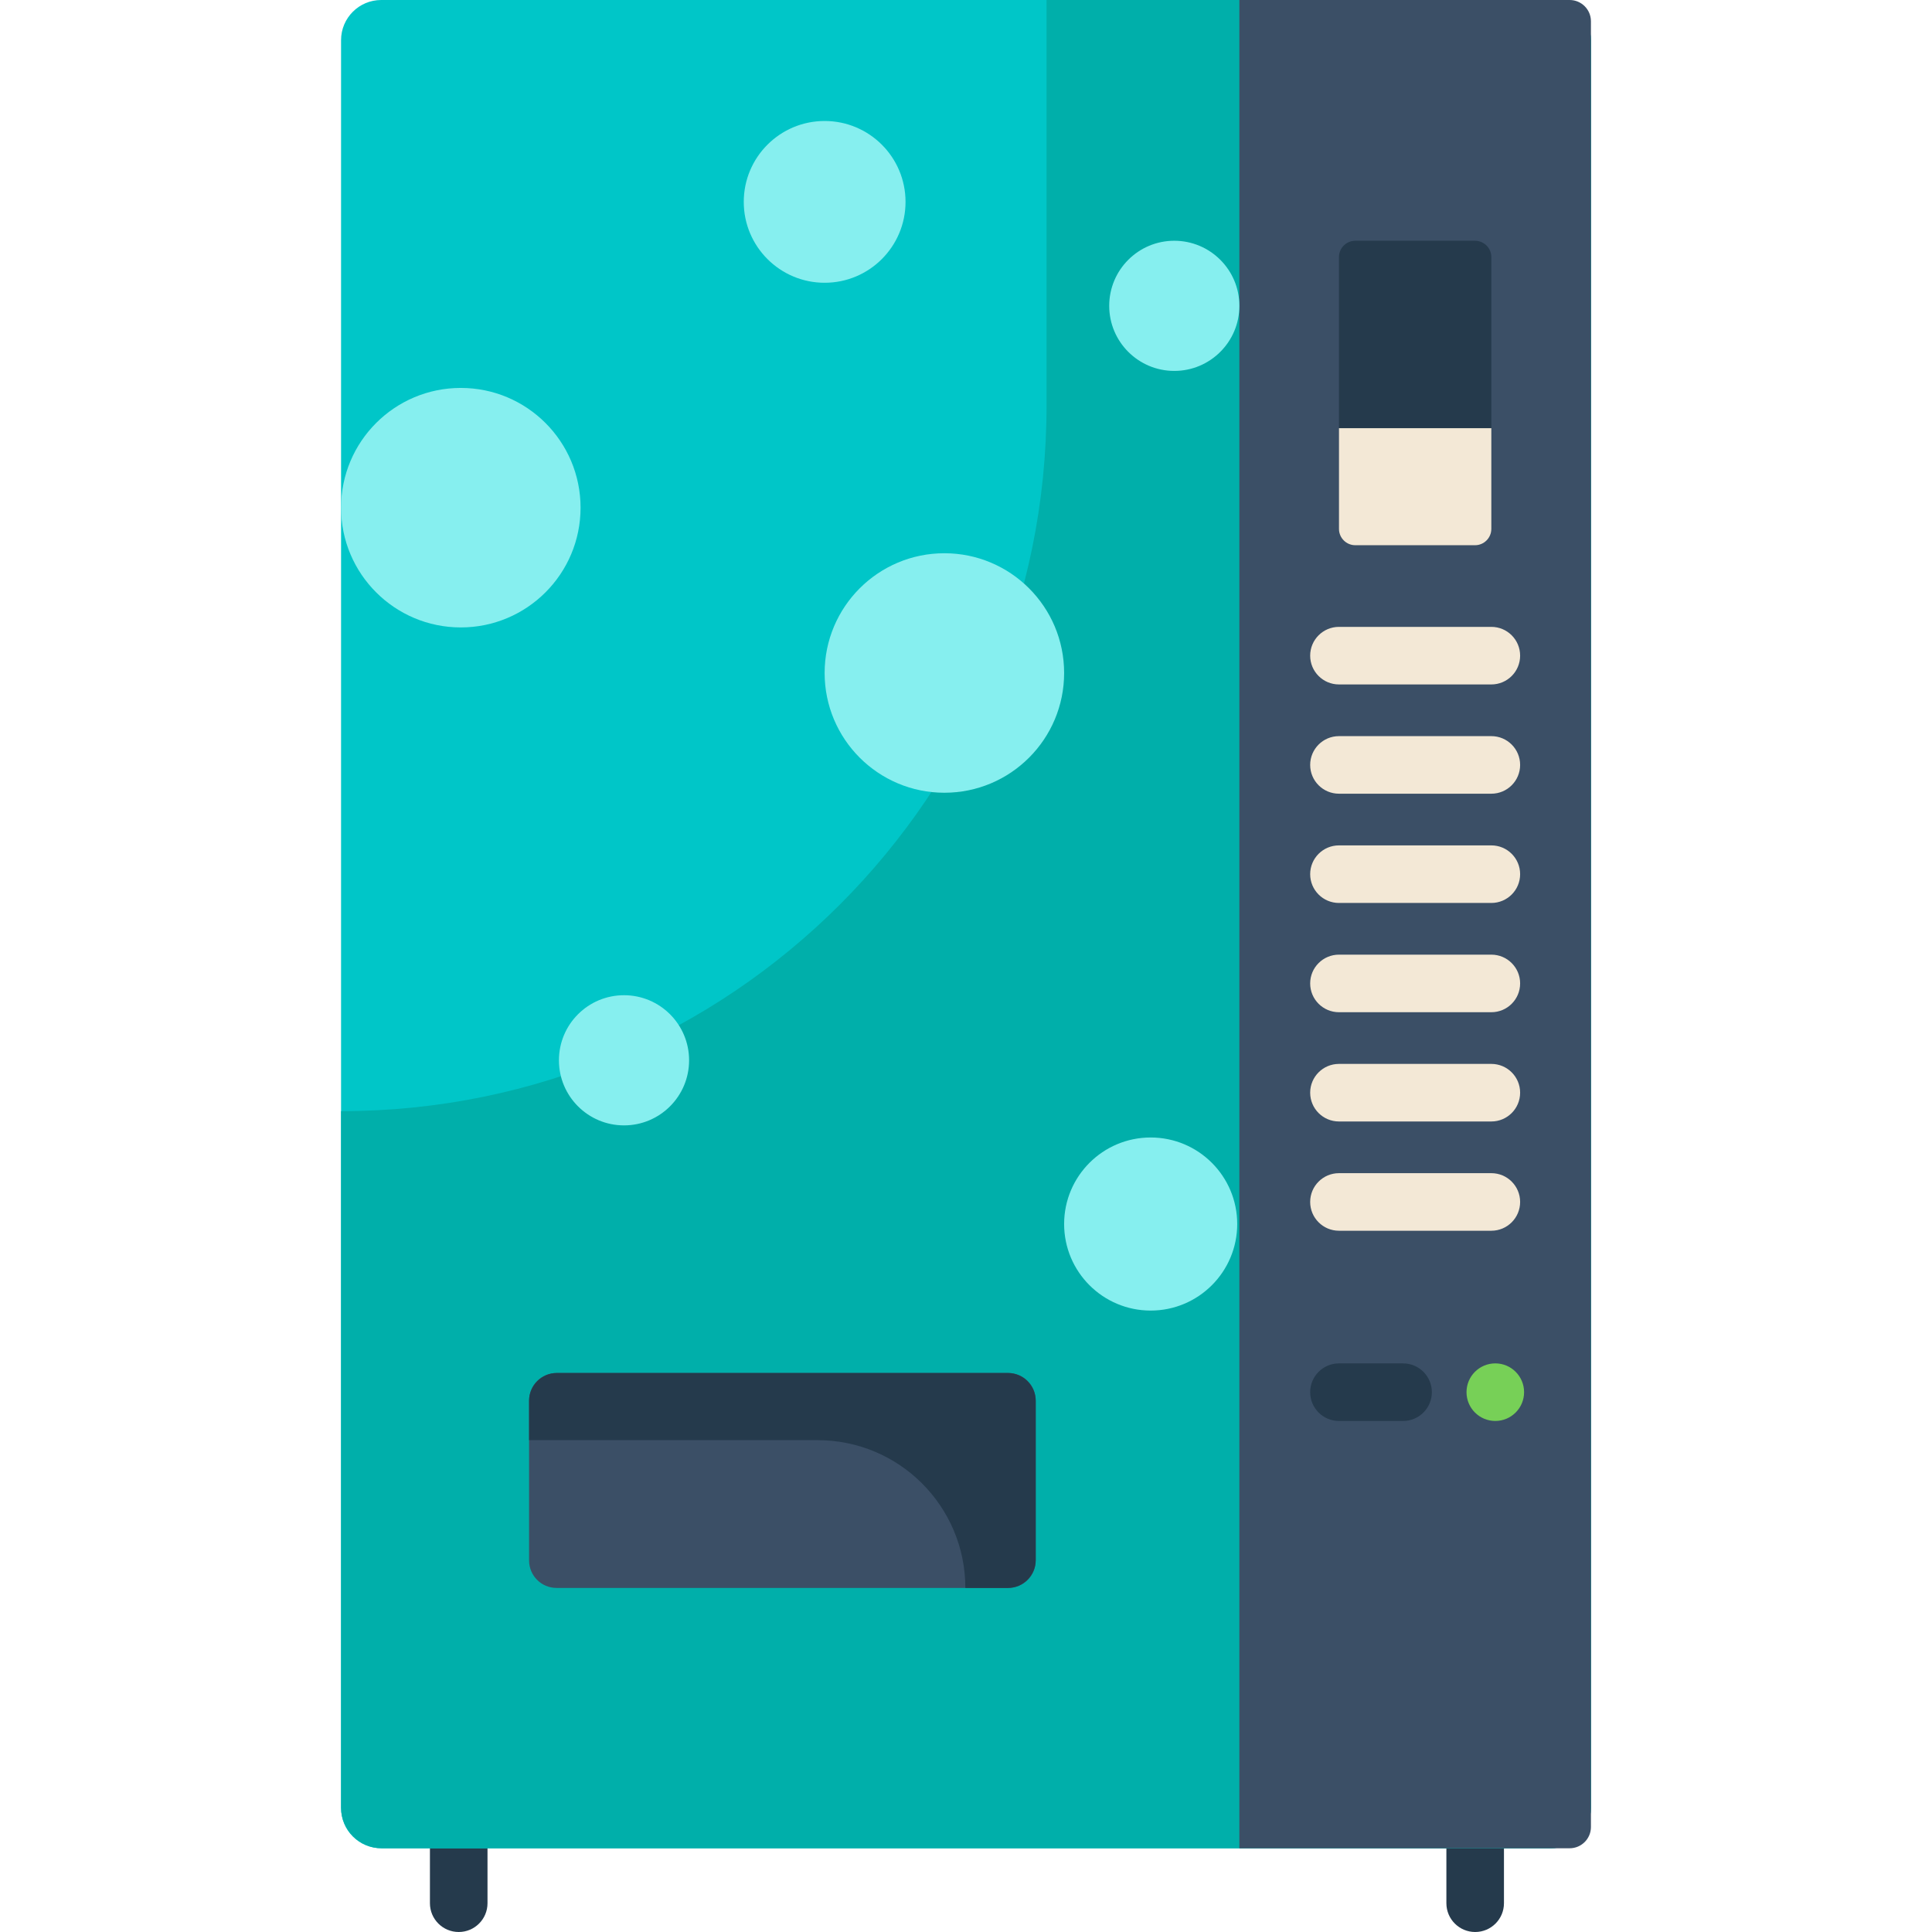
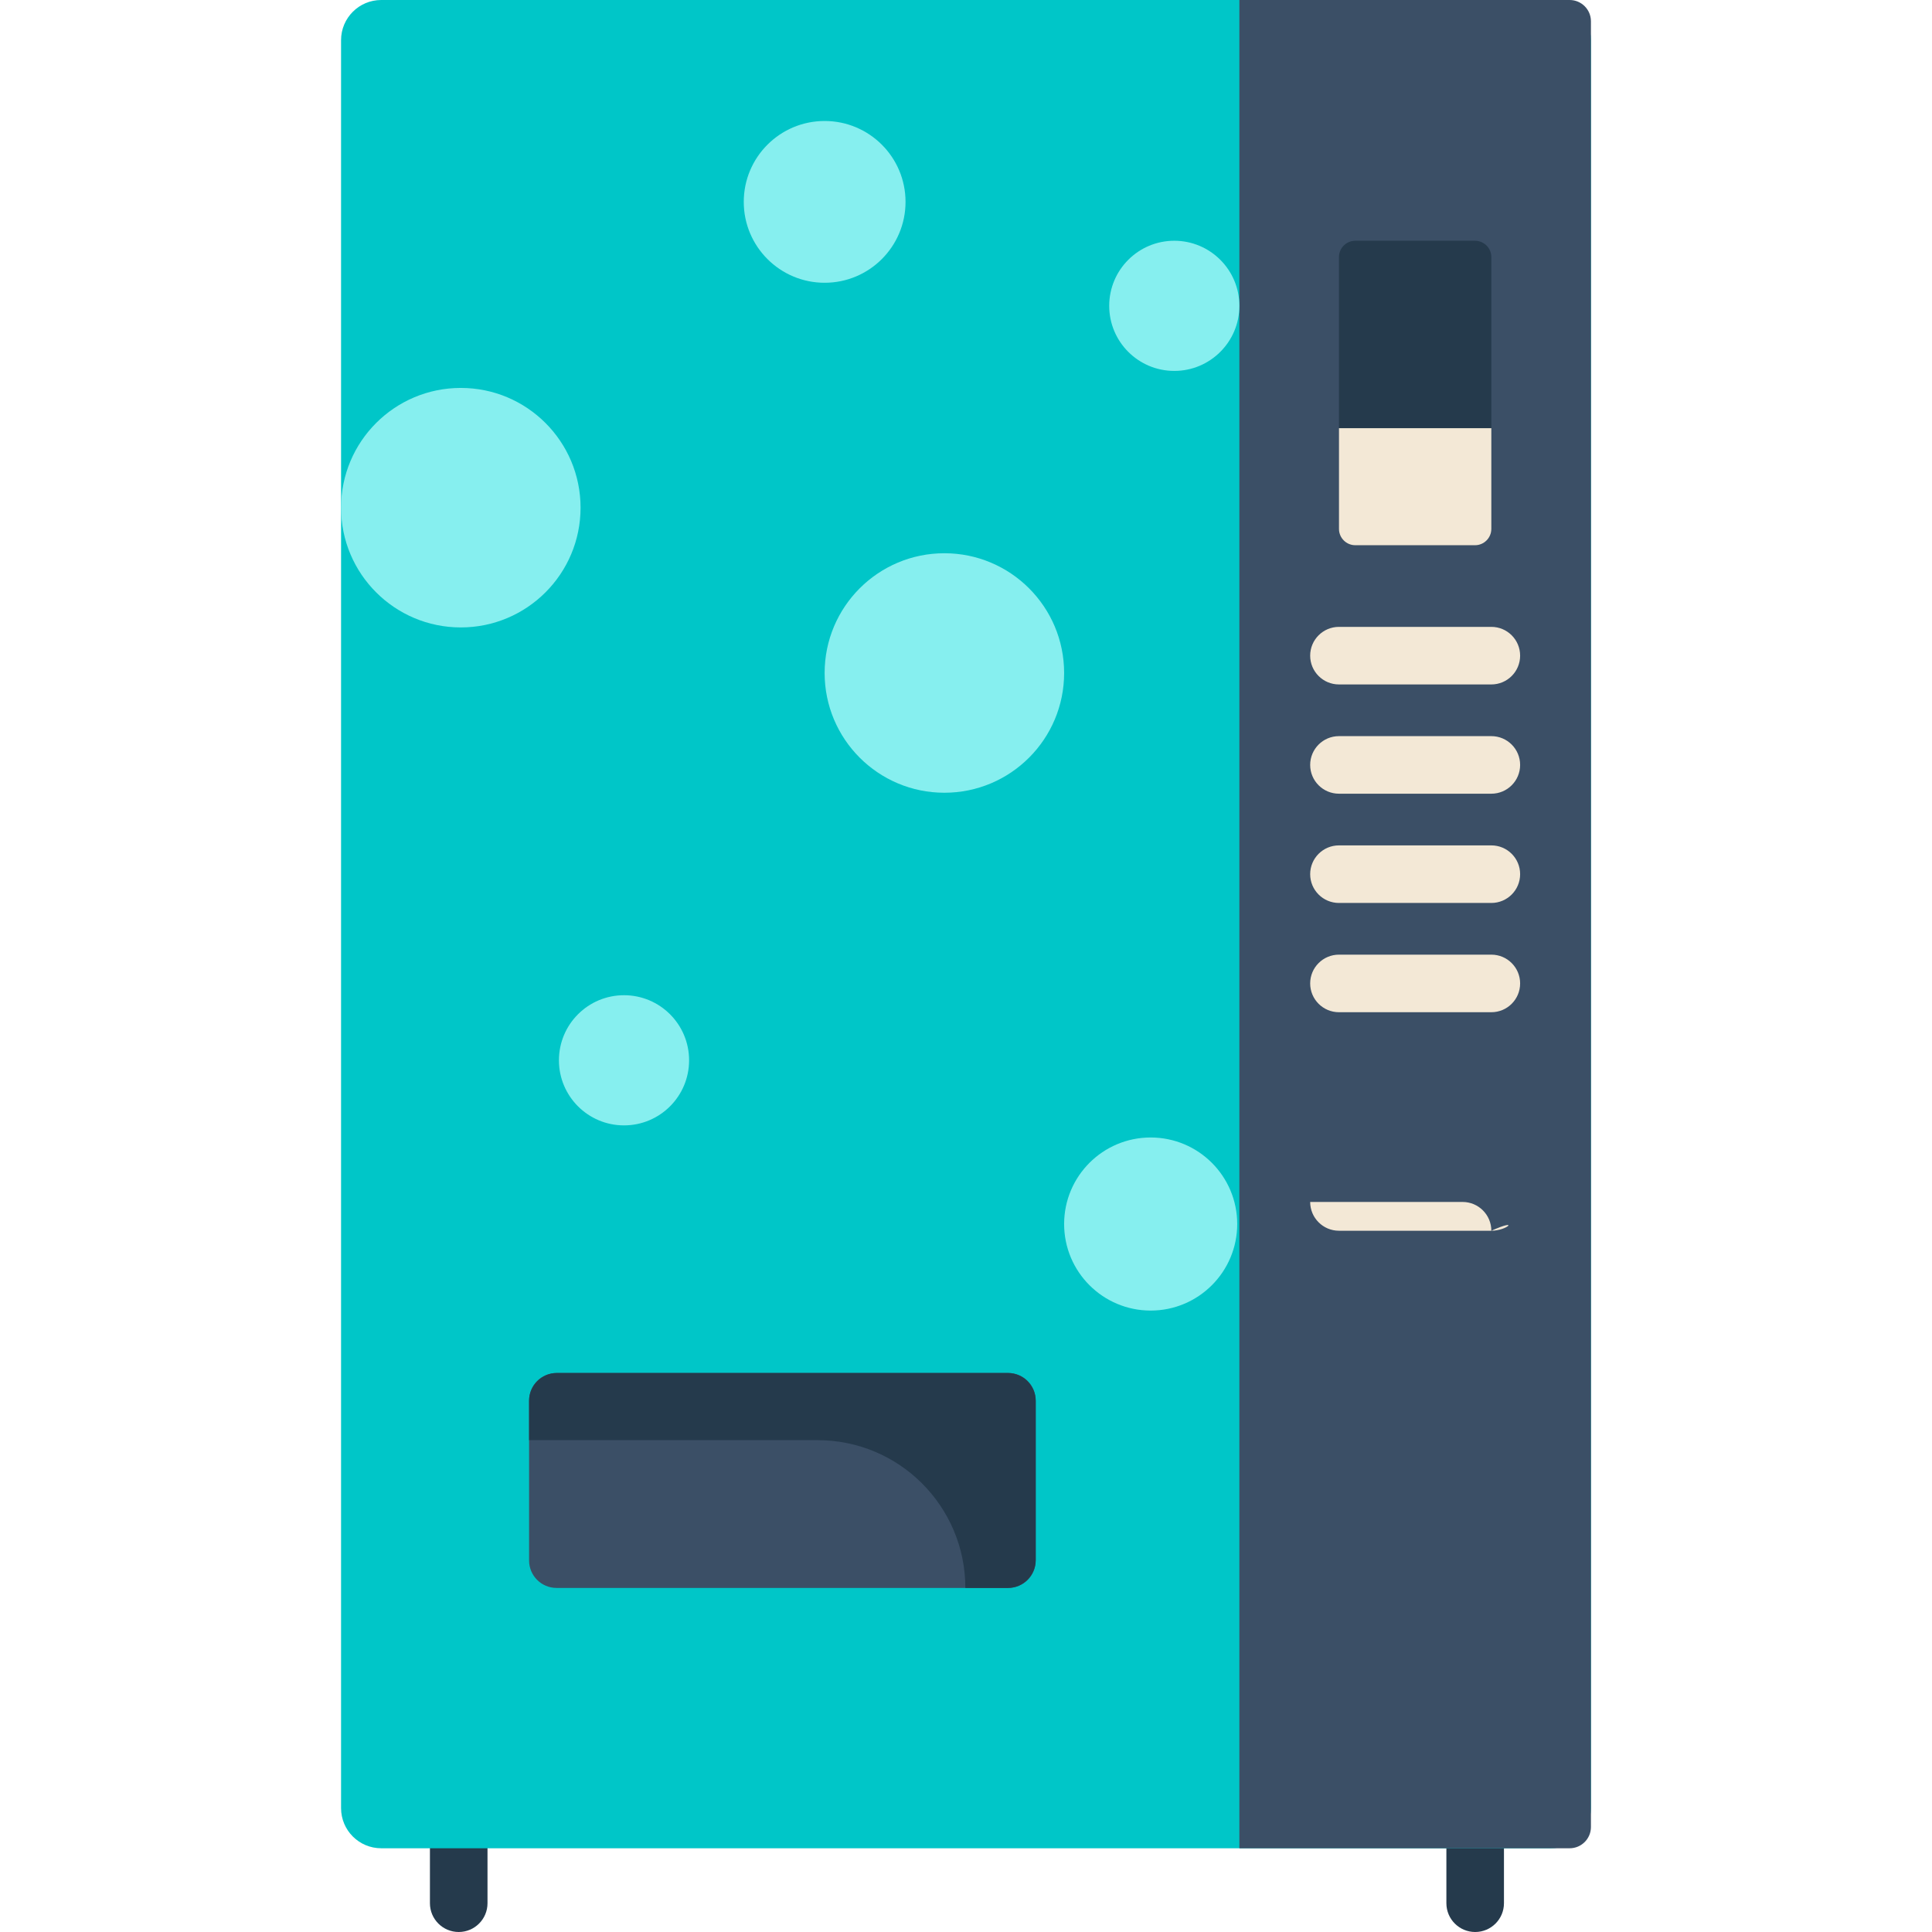
<svg xmlns="http://www.w3.org/2000/svg" version="1.1" id="Capa_1" x="0px" y="0px" viewBox="0 0 512 512" style="enable-background:new 0 0 512 512;" xml:space="preserve">
  <g>
    <path style="fill:#253A4C;" d="M121.565,512c-4.214,0-7.629-3.415-7.629-7.629V489.81c0-4.213,3.415-7.629,7.629-7.629   s7.629,3.415,7.629,7.629v14.562C129.194,508.585,125.779,512,121.565,512z" />
    <path style="fill:#253A4C;" d="M390.936,512c-4.214,0-7.629-3.415-7.629-7.629V489.81c0-4.213,3.415-7.629,7.629-7.629   s7.629,3.415,7.629,7.629v14.562C398.565,508.585,395.15,512,390.936,512z" />
  </g>
  <path style="fill:#00C6C8;" d="M410.975,489.81h-309.95c-5.876,0-10.64-4.764-10.64-10.64V10.64c0-5.876,4.764-10.64,10.64-10.64  h309.95c5.876,0,10.64,4.764,10.64,10.64v468.531C421.615,485.047,416.851,489.81,410.975,489.81z" />
-   <path style="fill:#00AFAA;" d="M410.792,0H277.347v107.507c0,103.256-83.706,186.962-186.962,186.962l0,0v184.52  c0,5.977,4.845,10.822,10.822,10.822h309.585c5.977,0,10.822-4.845,10.822-10.822V10.822C421.615,4.845,416.769,0,410.792,0z" />
  <g>
    <path style="fill:#3B4F66;" d="M415.972,489.81h-87.526V0h87.526c3.117,0,5.643,2.526,5.643,5.643v478.524   C421.615,487.284,419.088,489.81,415.972,489.81z" />
    <path style="fill:#3B4F66;" d="M267.201,420.817H147.486c-4.017,0-7.273-3.256-7.273-7.273v-42.413   c0-4.017,3.256-7.273,7.273-7.273h119.715c4.017,0,7.273,3.256,7.273,7.273v42.413   C274.474,417.561,271.218,420.817,267.201,420.817z" />
  </g>
  <path style="fill:#253A4C;" d="M267.076,363.858H147.611c-4.086,0-7.398,3.312-7.398,7.398v10.402h76.455  c21.627,0,39.16,17.532,39.16,39.16l0,0h11.249c4.086,0,7.398-3.312,7.398-7.398v-42.163  C274.474,367.17,271.162,363.858,267.076,363.858z" />
  <g>
    <path style="fill:#F3E8D6;" d="M395.221,181.385h-40.382c-4.214,0-7.629-3.415-7.629-7.629s3.415-7.629,7.629-7.629h40.382   c4.214,0,7.629,3.415,7.629,7.629S399.435,181.385,395.221,181.385z" />
    <path style="fill:#F3E8D6;" d="M395.221,210.34h-40.382c-4.214,0-7.629-3.415-7.629-7.629c0-4.213,3.415-7.629,7.629-7.629h40.382   c4.214,0,7.629,3.415,7.629,7.629C402.85,206.924,399.435,210.34,395.221,210.34z" />
    <path style="fill:#F3E8D6;" d="M395.221,239.294h-40.382c-4.214,0-7.629-3.415-7.629-7.629c0-4.213,3.415-7.629,7.629-7.629h40.382   c4.214,0,7.629,3.415,7.629,7.629C402.85,235.879,399.435,239.294,395.221,239.294z" />
    <path style="fill:#F3E8D6;" d="M395.221,268.249h-40.382c-4.214,0-7.629-3.415-7.629-7.629c0-4.213,3.415-7.629,7.629-7.629h40.382   c4.214,0,7.629,3.415,7.629,7.629C402.85,264.833,399.435,268.249,395.221,268.249z" />
-     <path style="fill:#F3E8D6;" d="M395.221,297.203h-40.382c-4.214,0-7.629-3.415-7.629-7.629c0-4.213,3.415-7.629,7.629-7.629h40.382   c4.214,0,7.629,3.415,7.629,7.629S399.435,297.203,395.221,297.203z" />
-     <path style="fill:#F3E8D6;" d="M395.221,326.158h-40.382c-4.214,0-7.629-3.415-7.629-7.629c0-4.213,3.415-7.629,7.629-7.629h40.382   c4.214,0,7.629,3.415,7.629,7.629C402.85,322.742,399.435,326.158,395.221,326.158z" />
+     <path style="fill:#F3E8D6;" d="M395.221,326.158h-40.382c-4.214,0-7.629-3.415-7.629-7.629h40.382   c4.214,0,7.629,3.415,7.629,7.629C402.85,322.742,399.435,326.158,395.221,326.158z" />
  </g>
  <g>
-     <path style="fill:#253A4C;" d="M371.829,376.572h-16.99c-4.214,0-7.629-3.415-7.629-7.629s3.415-7.629,7.629-7.629h16.99   c4.214,0,7.629,3.415,7.629,7.629S376.043,376.572,371.829,376.572z" />
    <path style="fill:#253A4C;" d="M390.886,63.803h-31.711c-2.395,0-4.336,1.941-4.336,4.336v72.02c0,2.395,1.941,4.336,4.336,4.336   h31.711c2.395,0,4.336-1.941,4.336-4.336v-72.02C395.222,65.744,393.281,63.803,390.886,63.803z" />
  </g>
  <path style="fill:#F3E8D6;" d="M395.222,113.473h-40.383v26.686c0,2.395,1.941,4.336,4.336,4.336h31.711  c2.395,0,4.336-1.941,4.336-4.336V113.473z" />
-   <circle style="fill:#77D057;" cx="396.27" cy="368.94" r="7.629" />
  <g>
    <circle style="fill:#86EFEF;" cx="122.12" cy="134.54" r="31.735" />
    <circle style="fill:#86EFEF;" cx="250.27" cy="178.35" r="31.735" />
    <circle style="fill:#86EFEF;" cx="165.37" cy="280.99" r="17.248" />
    <circle style="fill:#86EFEF;" cx="311.2" cy="81.05" r="17.248" />
    <circle style="fill:#86EFEF;" cx="304.94" cy="324.38" r="22.935" />
    <circle style="fill:#86EFEF;" cx="218.54" cy="53.5" r="21.436" />
  </g>
  <g>
</g>
  <g>
</g>
  <g>
</g>
  <g>
</g>
  <g>
</g>
  <g>
</g>
  <g>
</g>
  <g>
</g>
  <g>
</g>
  <g>
</g>
  <g>
</g>
  <g>
</g>
  <g>
</g>
  <g>
</g>
  <g>
</g>
</svg>